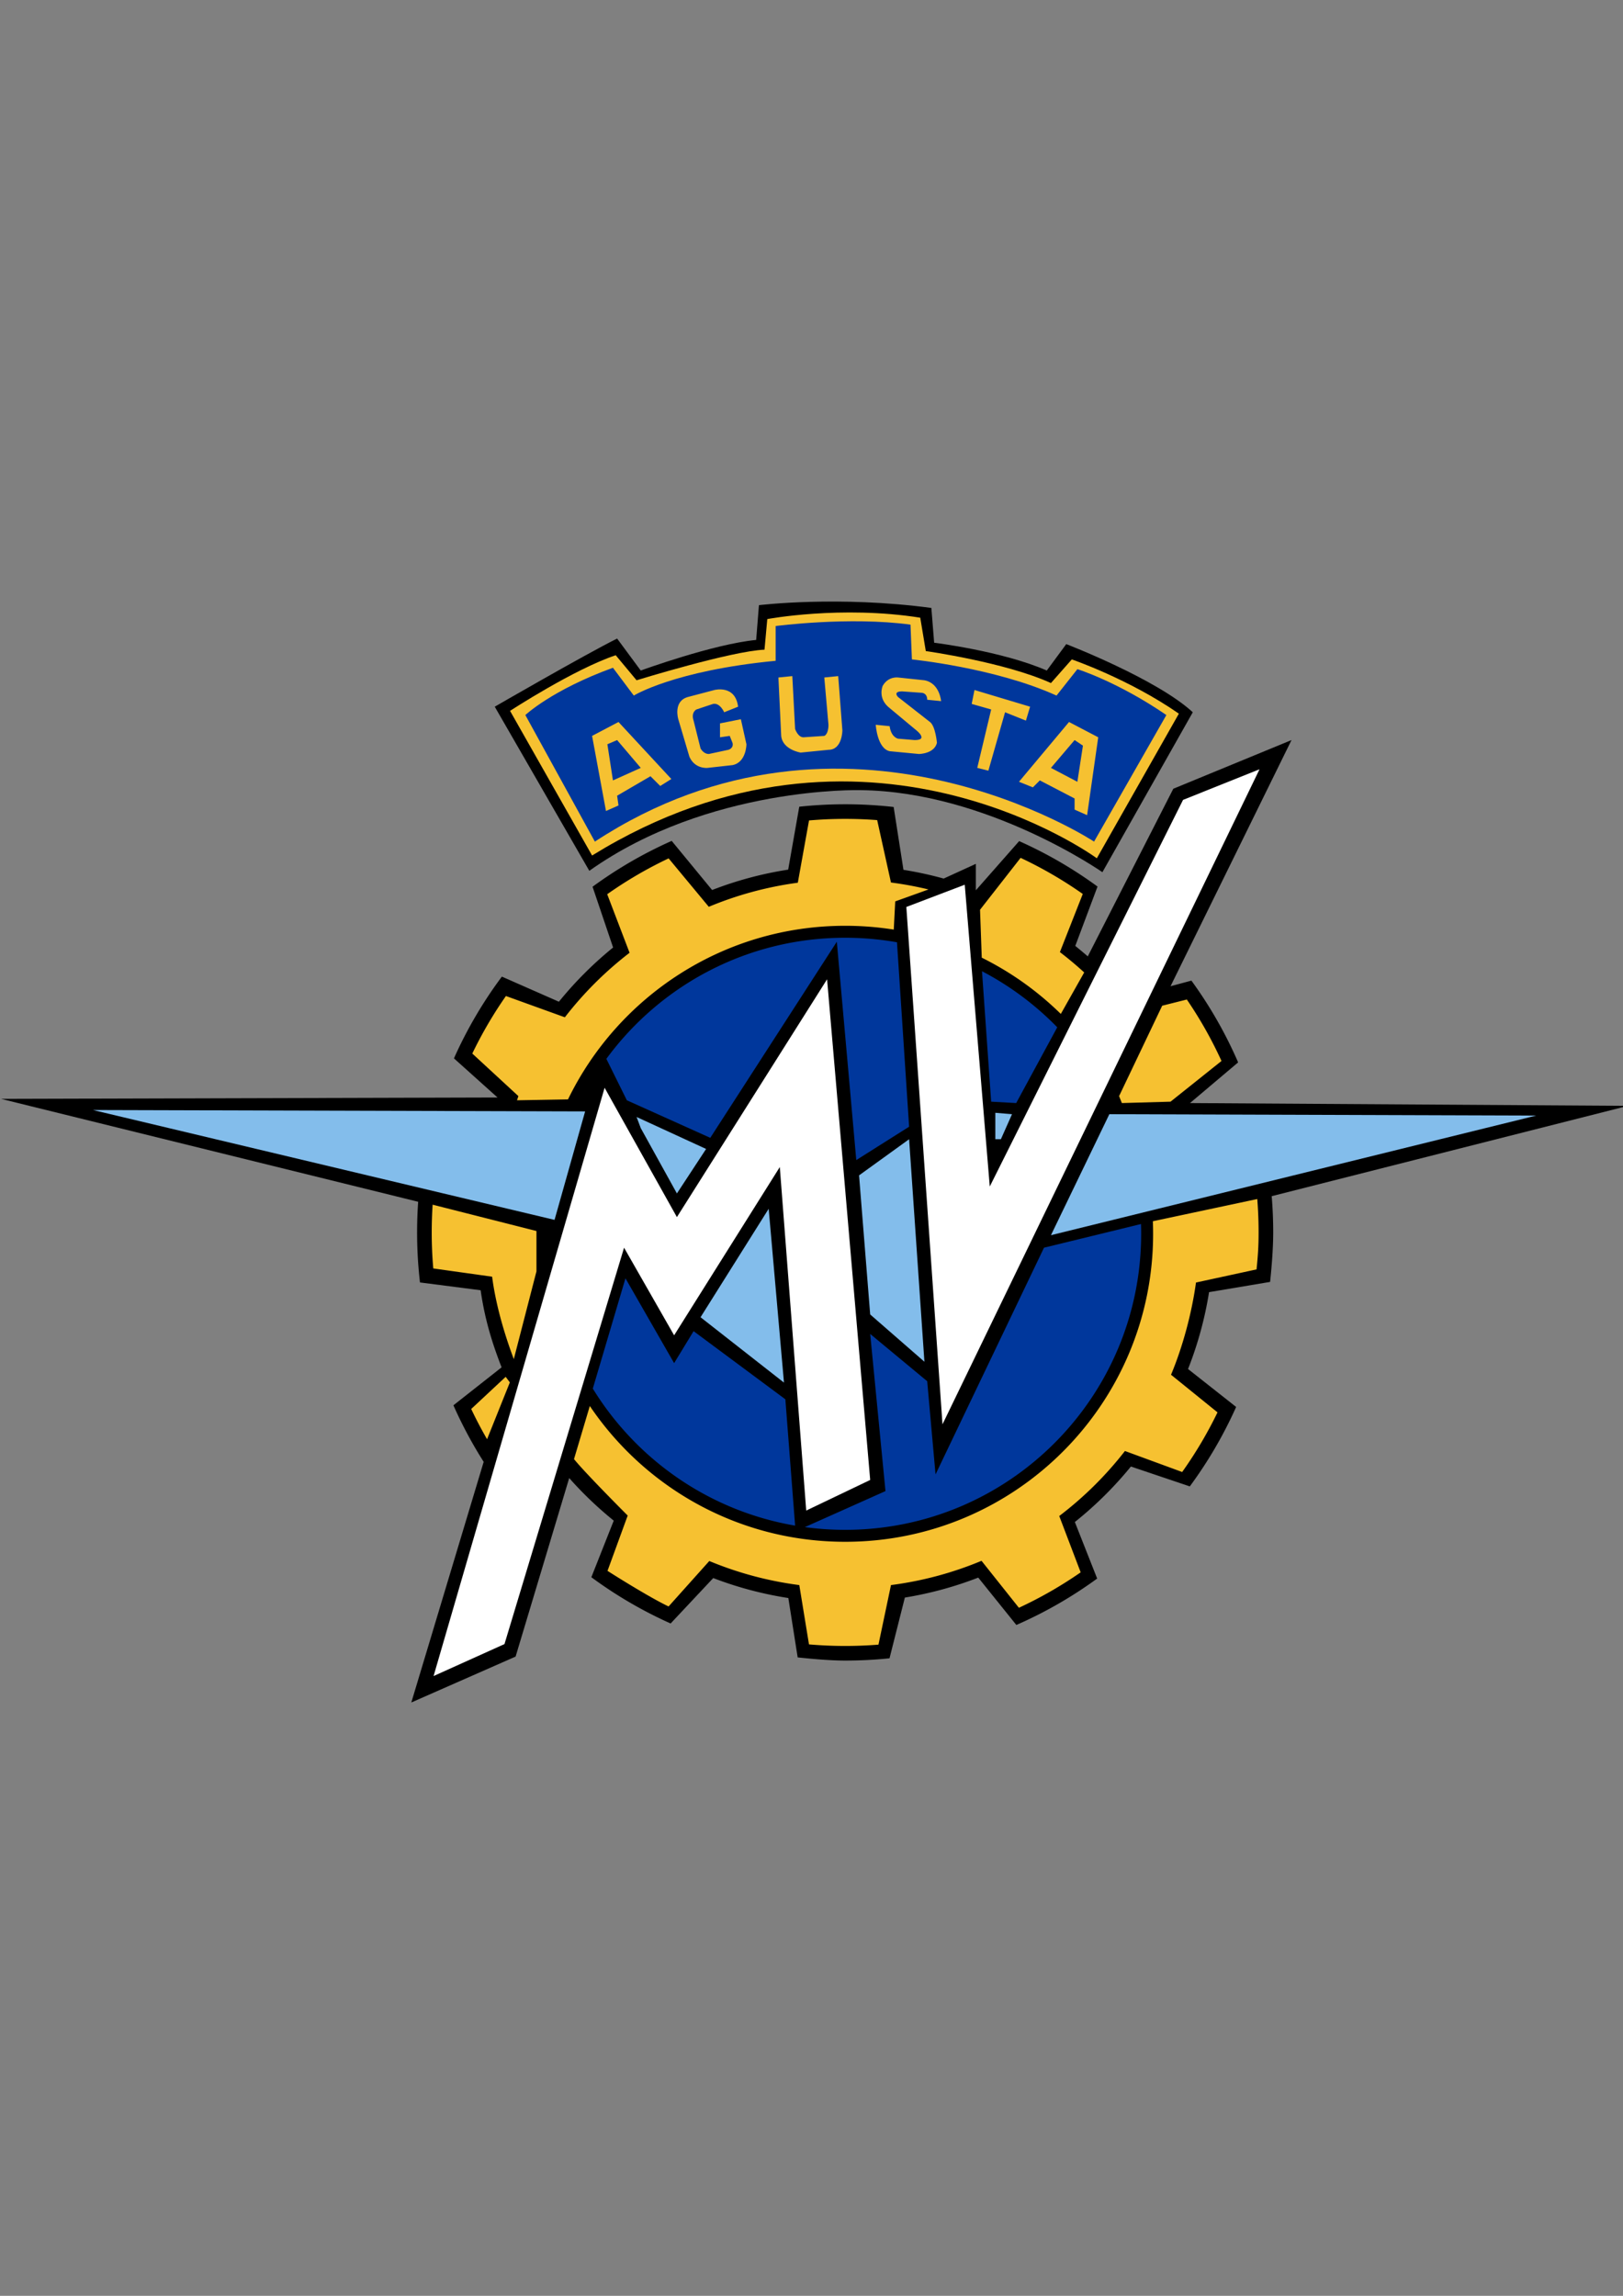
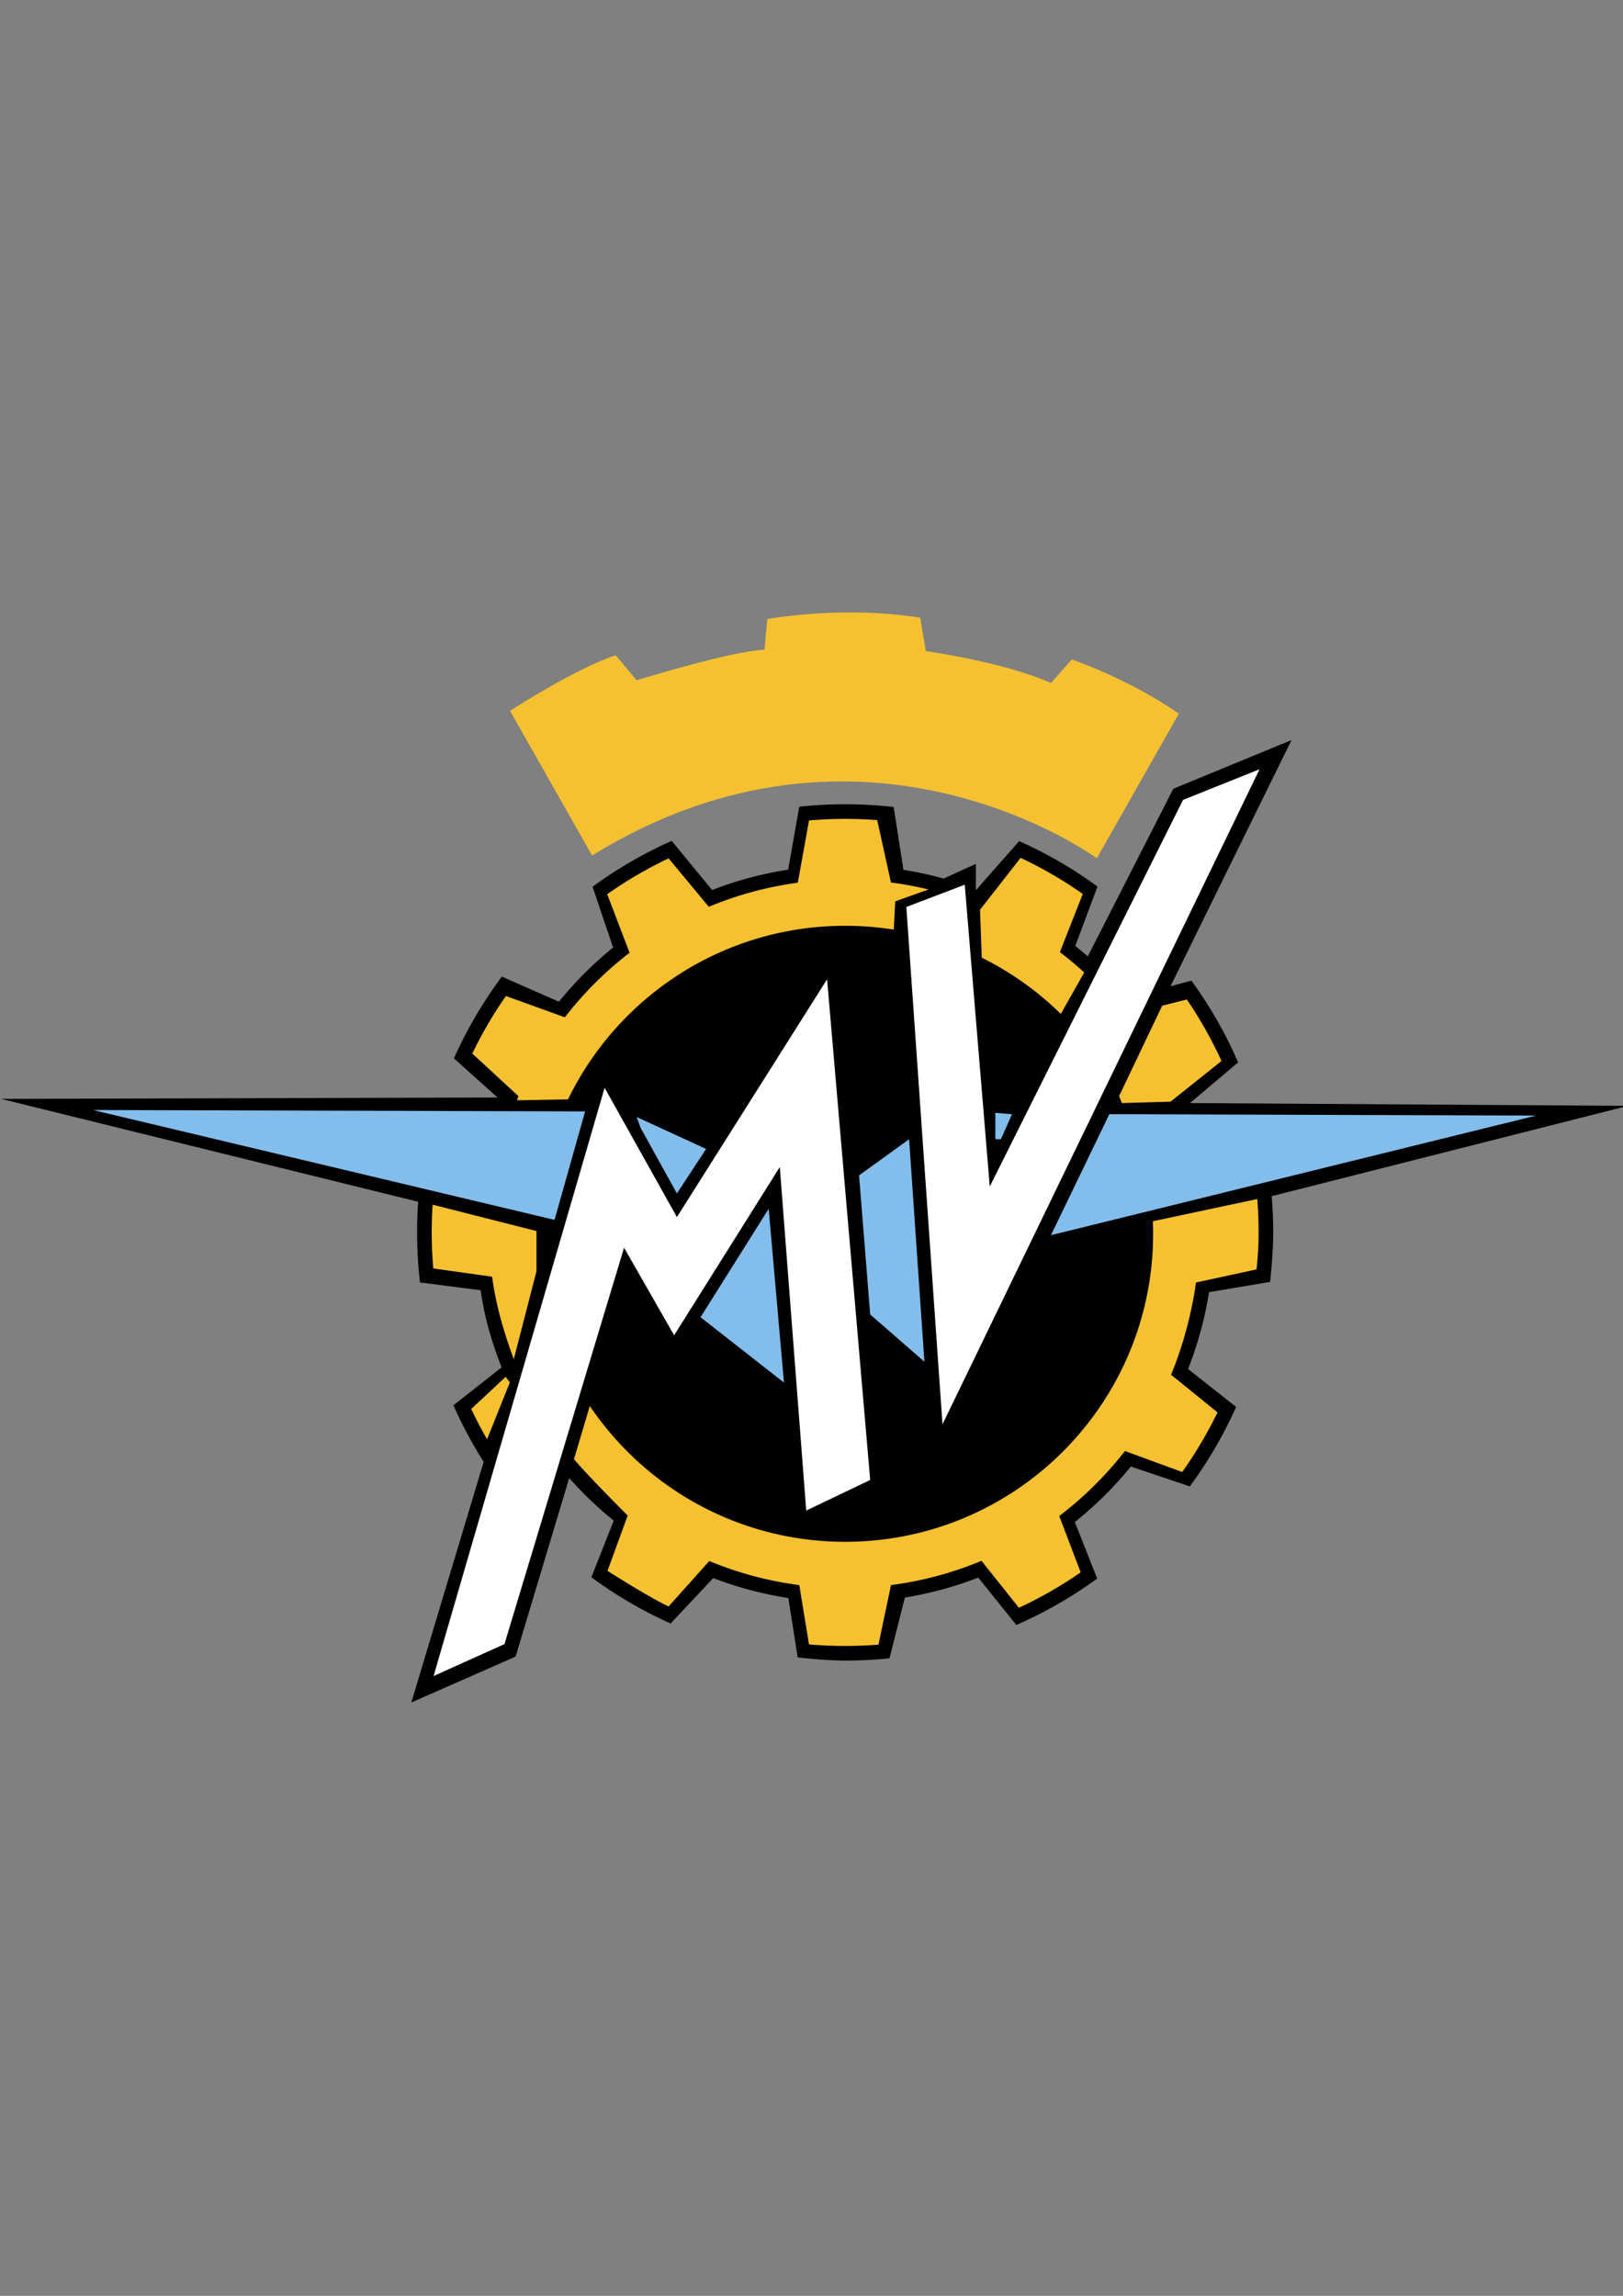
<svg xmlns="http://www.w3.org/2000/svg" xml:space="preserve" width="595.275" height="841.89" viewBox="0 0 595.275 841.89">
  <rect x="0" y="0" width="595.275" height="841.89" fill="#808080" stroke="none" />
-   <path d="M181.461 259.15s32.641-18.87 44.881-24.99l8.669 11.73s26.521-9.691 42.331-11.221l1.021-12.75s29.068-3.569 63.239 1.021l1.02 12.75s24.988 3.062 41.31 10.201l7.142-9.691s33.146 12.751 46.408 24.991l-33.148 58.649s-42.332-29.581-88.74-30.09c0 0-55.589-1.529-99.45 29.581l-34.683-60.181z" />
  <path fill="#F6C131" d="m217.162 313.721-30.09-53.041s23.459-15.3 38.759-20.399l7.65 9.18s34.68-10.709 46.92-11.22l1.02-11.221s27.031-5.1 56.101-.509l2.038 12.24s29.07 4.081 45.9 11.73l7.65-8.67s20.911 7.141 39.271 19.89l-30.092 53.041c.002-.001-85.167-62.731-185.127-1.021z" />
  <path d="M166.498 388.111a156.86 156.86 0 0 1 17.576-29.979l20.916 9.207a135.943 135.943 0 0 1 19.881-19.884l-7.537-22.282a156.824 156.824 0 0 1 29.025-16.815l14.823 18.015a134.174 134.174 0 0 1 27.902-7.475l4.065-23.074c5.531-.59 11.147-.894 16.836-.894a159 159 0 0 1 17.785.995l3.596 23.047c5.014.796 9.936 1.869 14.75 3.202l11.804-5.394v9.689l15.88-18.027a156.806 156.806 0 0 1 28.744 16.664l-8.161 21.772a136.568 136.568 0 0 1 4.584 3.835l31.374-61.475 43.352-17.851-44.371 90.271 7.656-2.059a156.894 156.894 0 0 1 17.139 29.984L436.461 404.5l160.65 1.021-130.686 33.122c.367 4.381.555 8.815.555 13.292 0 5.698-.547 12.606-1.139 18.149l-22.391 3.752a134.31 134.31 0 0 1-7.703 28.191l17.637 13.914a157.07 157.07 0 0 1-16.994 29.129l-21.604-7.285a136.068 136.068 0 0 1-20.559 20.348l8.182 20.734a156.99 156.99 0 0 1-29.638 17.02l-13.974-17.371a134.2 134.2 0 0 1-26.918 7.324l-5.627 22.271c-5.35.55-10.775.83-16.268.83-5.516 0-12.047-.602-17.417-1.158l-3.426-21.776a134.367 134.367 0 0 1-27.543-7.321l-15.629 16.654a156.65 156.65 0 0 1-29.076-16.962l8.21-20.751a135.936 135.936 0 0 1-16.333-15.611l-19.661 65.465-38.249 16.83 26.54-88.244a156.69 156.69 0 0 1-11.098-20.738l17.671-13.914c-3.66-9.412-6.213-17.97-7.687-28.271l-22.247-2.864a159.574 159.574 0 0 1-.666-29.581L.412 402.97l182.07-.509-15.984-14.35z" />
  <g fill="#00379C">
-     <path d="M328.991 345.539a109.155 109.155 0 0 0-19.009-1.661c-35.958 0-67.831 17.481-87.586 44.409l7.516 15.194 30.6 13.77 46.411-71.91 7.139 80.069 19.379-12.24-4.45-67.631zM217.427 509.205c16.046 26.108 42.831 44.908 74.202 50.25l-3.577-46.323-33.66-24.991-7.141 11.729-17.849-31.107-11.975 40.442zM295.197 560.003c4.833.657 9.768.998 14.786.998 59.957 0 108.562-48.604 108.562-108.562 0-1.198-.021-2.391-.06-3.58l-35.572 8.682-39.78 83.131-3.06-34.172-20.91-17.34 5.609 57.631-29.575 13.212zM387.773 376.715a108.961 108.961 0 0 0-27.603-20.563l3.362 47.838 9.18.51 15.061-27.785z" />
-   </g>
+     </g>
  <g fill="#FFF">
    <path d="m185.032 602.891-26.01 11.728 62.73-215.728 26.52 47.428 55.08-87.208 15.81 183.598-23.46 11.222-9.69-125.972-38.761 61.711-18.36-32.129zM345.681 522.312 332.422 332.59l21.42-8.159 9.179 110.671 70.891-141.781 28.049-11.221z" />
  </g>
  <g fill="#83BDEB">
    <path d="m333.44 417.761-18.36 13.259 4.082 51.001 19.891 17.34zM365.063 408.071l6.12.51-4.081 9.18h-2.039zM281.932 443.26l5.61 63.752-30.6-23.973zM258.982 421.33l-10.71 16.32-13.261-23.97-1.53-4.079zM406.881 408.581l-21.42 44.369 177.99-43.86zM214.611 407.56l-180.539-.51 169.32 40.292z" />
  </g>
  <g fill="#F6C131">
    <path d="M216.329 515.588c20.296 30.044 54.669 49.797 93.654 49.797 62.378 0 112.948-50.568 112.948-112.945 0-1.542-.03-3.075-.093-4.602l38.295-8.146c.323 4.04.487 8.122.487 12.243 0 5.161-.247 8.533-.751 13.56l-22.214 4.818c-1.554 11.295-4.888 23.639-9.151 33.814l17.047 13.795a151.473 151.473 0 0 1-12.961 21.874l-20.992-7.704a130.686 130.686 0 0 1-24.095 23.841l7.862 20.655a151.473 151.473 0 0 1-22.66 12.996l-13.707-17.225a128.892 128.892 0 0 1-33.209 8.898l-4.59 21.842a154.23 154.23 0 0 1-25.485-.09l-3.551-21.752a128.997 128.997 0 0 1-33.012-8.824l-14.928 16.663c-7.604-3.599-22.171-12.892-22.403-13.053l7.401-20.28s-15.611-15.605-19.69-20.704l5.798-19.471zM389.08 371.817a113.232 113.232 0 0 0-28.996-20.633l-.633-17.574 14.879-19.03a151.687 151.687 0 0 1 22.803 13.241l-8.391 21.321a130.172 130.172 0 0 1 8.916 7.463l-8.578 15.212zM327.811 340.892a113.63 113.63 0 0 0-17.828-1.4c-44.707 0-83.351 25.977-101.655 63.664l-18.705.326.51-1.53-16.908-15.605a151.628 151.628 0 0 1 12.332-21.102l21.617 7.803a130.633 130.633 0 0 1 23.736-23.66l-8.203-21.471a151.335 151.335 0 0 1 22.526-13.144l14.735 17.758a128.982 128.982 0 0 1 32.65-8.831l4.109-22.836a153.856 153.856 0 0 1 25.001-.123l5.057 22.883c4.674.604 9.267 1.456 13.77 2.542l-12.21 4.385-.534 10.341zM158.912 465.146a153.91 153.91 0 0 1-.566-13.211c0-3.419.112-6.811.335-10.173l38.081 9.658v14.789l-8.311 32.182c-3.495-9.24-6.644-20.107-7.954-30.219l-21.585-3.026zM178.645 527.777a151.542 151.542 0 0 1-5.818-11.093l12.642-11.793 1.53 2.04-8.354 20.846zM410.451 401.951l1.02 2.549 17.852-.51 18.691-14.924a151.43 151.43 0 0 0-12.715-22.538l-9.036 2.272-15.812 33.151z" />
  </g>
-   <path fill="#00379C" d="M192.683 262.21s9.69-9.18 32.129-17.339l7.65 10.201s14.791-9.182 52.021-12.751v-12.749s27.03-3.57 49.469-.51l.512 12.75s30.6 3.062 53.039 13.261l7.65-9.691s14.791 4.59 32.641 16.83l-26.521 46.411s-91.291-60.18-183.09 0l-25.5-46.413z" />
  <g fill="#F6C131">
    <path d="m362.511 282.611-4.079-1.021 5.101-21.42-7.142-2.039 1.021-5.101 20.399 6.12-1.53 5.101-7.65-3.06zM378.832 288.731l-5.1-2.041 18.36-21.929 10.71 5.61-4.079 28.559-4.59-2.039v-4.081l-12.751-6.629zM246.232 285.671l-4.08 2.549-3.569-3.57-12.241 7.141.51 3.57-4.59 2.039-5.1-27.54 9.69-5.099zM285.501 248.44l5.101-.509 1.019 19.38s1.02 3.06 3.06 3.06l7.65-.511s1.53-.508 1.53-4.079l-1.53-17.341 5.1-.509 1.53 19.89s0 7.14-5.1 7.14l-10.199 1.019s-6.631-1.021-7.14-6.12l-1.021-21.42zM264.081 270.371v-5.101l7.65-1.53 2.041 9.18s0 6.631-5.101 7.65l-9.18 1.021s-4.59.51-6.63-4.08l-4.08-13.771s-2.038-6.629 3.571-8.159l9.689-2.551s7.651-2.041 8.67 6.121l-5.101 2.041s-1.529-3.569-4.079-3.06l-6.12 2.039s-2.041 1.021-1.021 4.081l2.551 10.199s1.021 2.041 3.06 2.041l7.139-1.53s2.04-.511 1.53-2.55l-1.019-2.55-3.57.509zM326.302 266.291l-5.101-.509s.51 8.669 5.101 9.689l10.71 1.021s5.612 0 6.631-4.081c0 0-.514-6.12-2.553-7.65l-11.729-9.18s-2.041-2.04 1.53-2.04l7.14.509s2.041.002 2.041 2.551l5.101.51s-.509-6.63-6.12-7.65l-9.691-1.021s-3.568-.511-5.608 3.06c0 0-2.042 4.592 2.549 8.161l9.181 7.65s5.607 4.079 0 4.079l-6.121-.509c-.002-.001-2.55-.51-3.061-4.59z" />
  </g>
-   <path fill="#00379C" d="m235.011 281.59-10.199 4.591-2.041-13.261 3.571-1.53zM395.152 286.69l-9.691-5.1 8.672-10.2 3.06 2.041z" />
</svg>